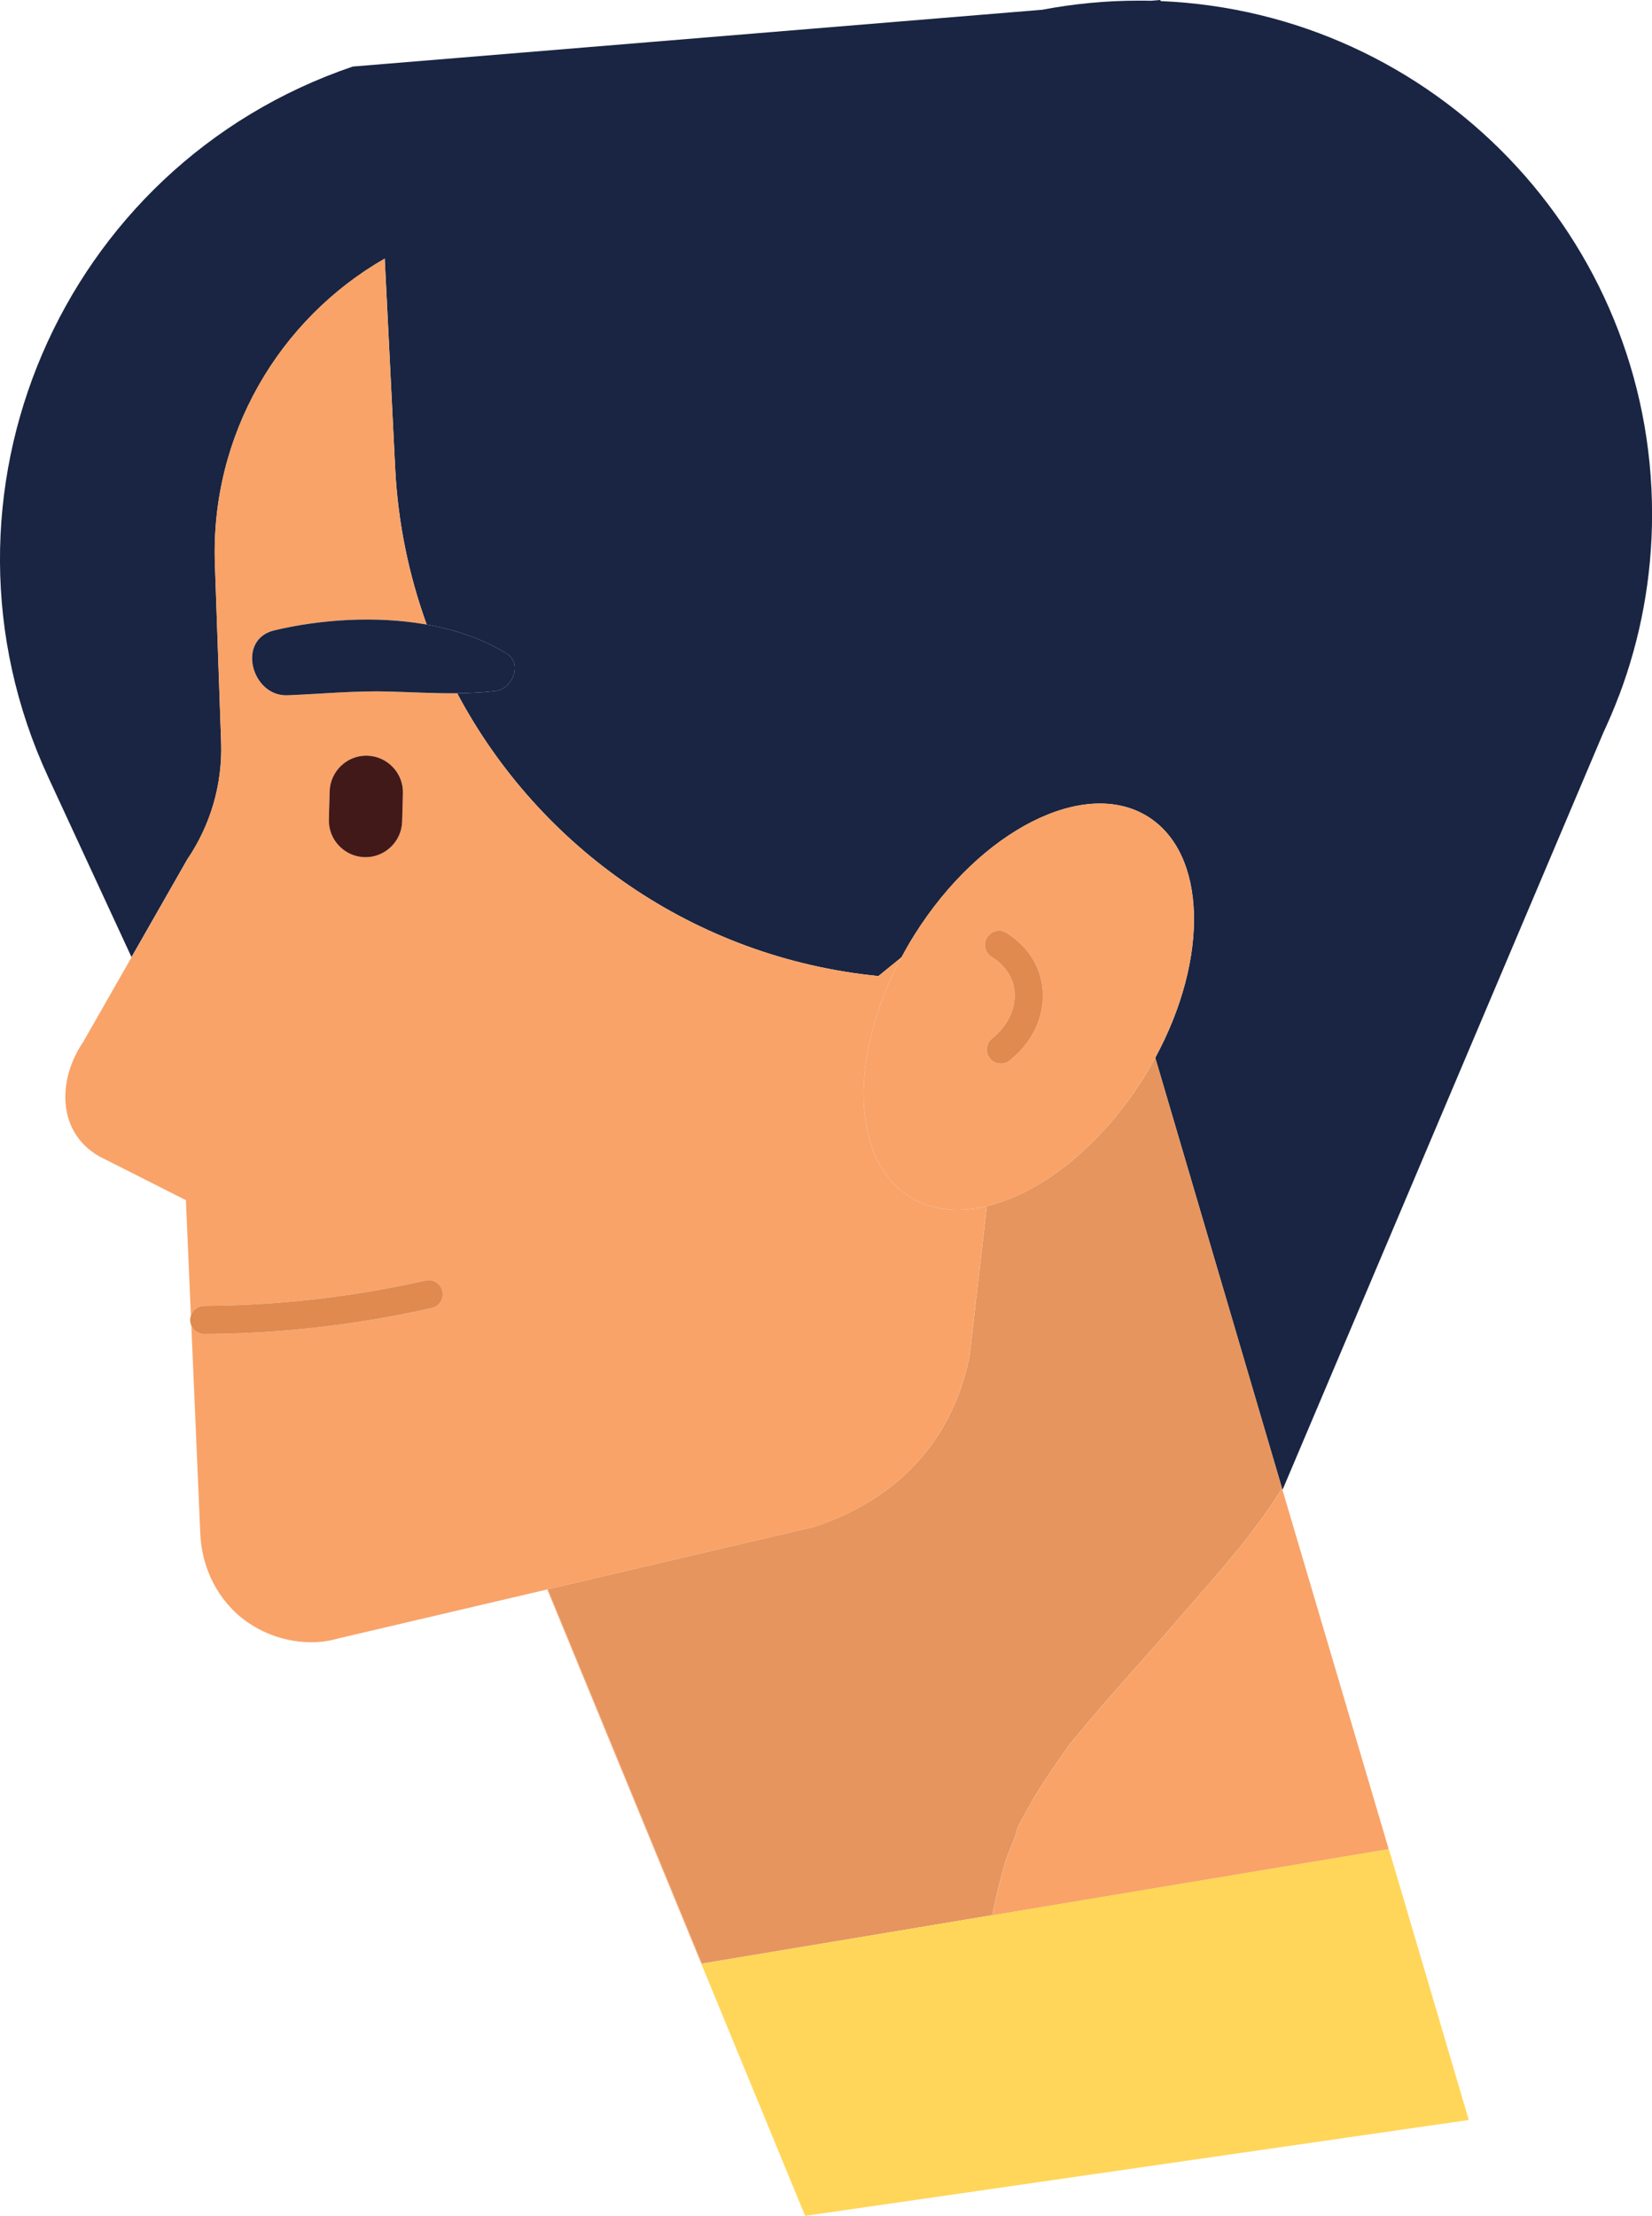
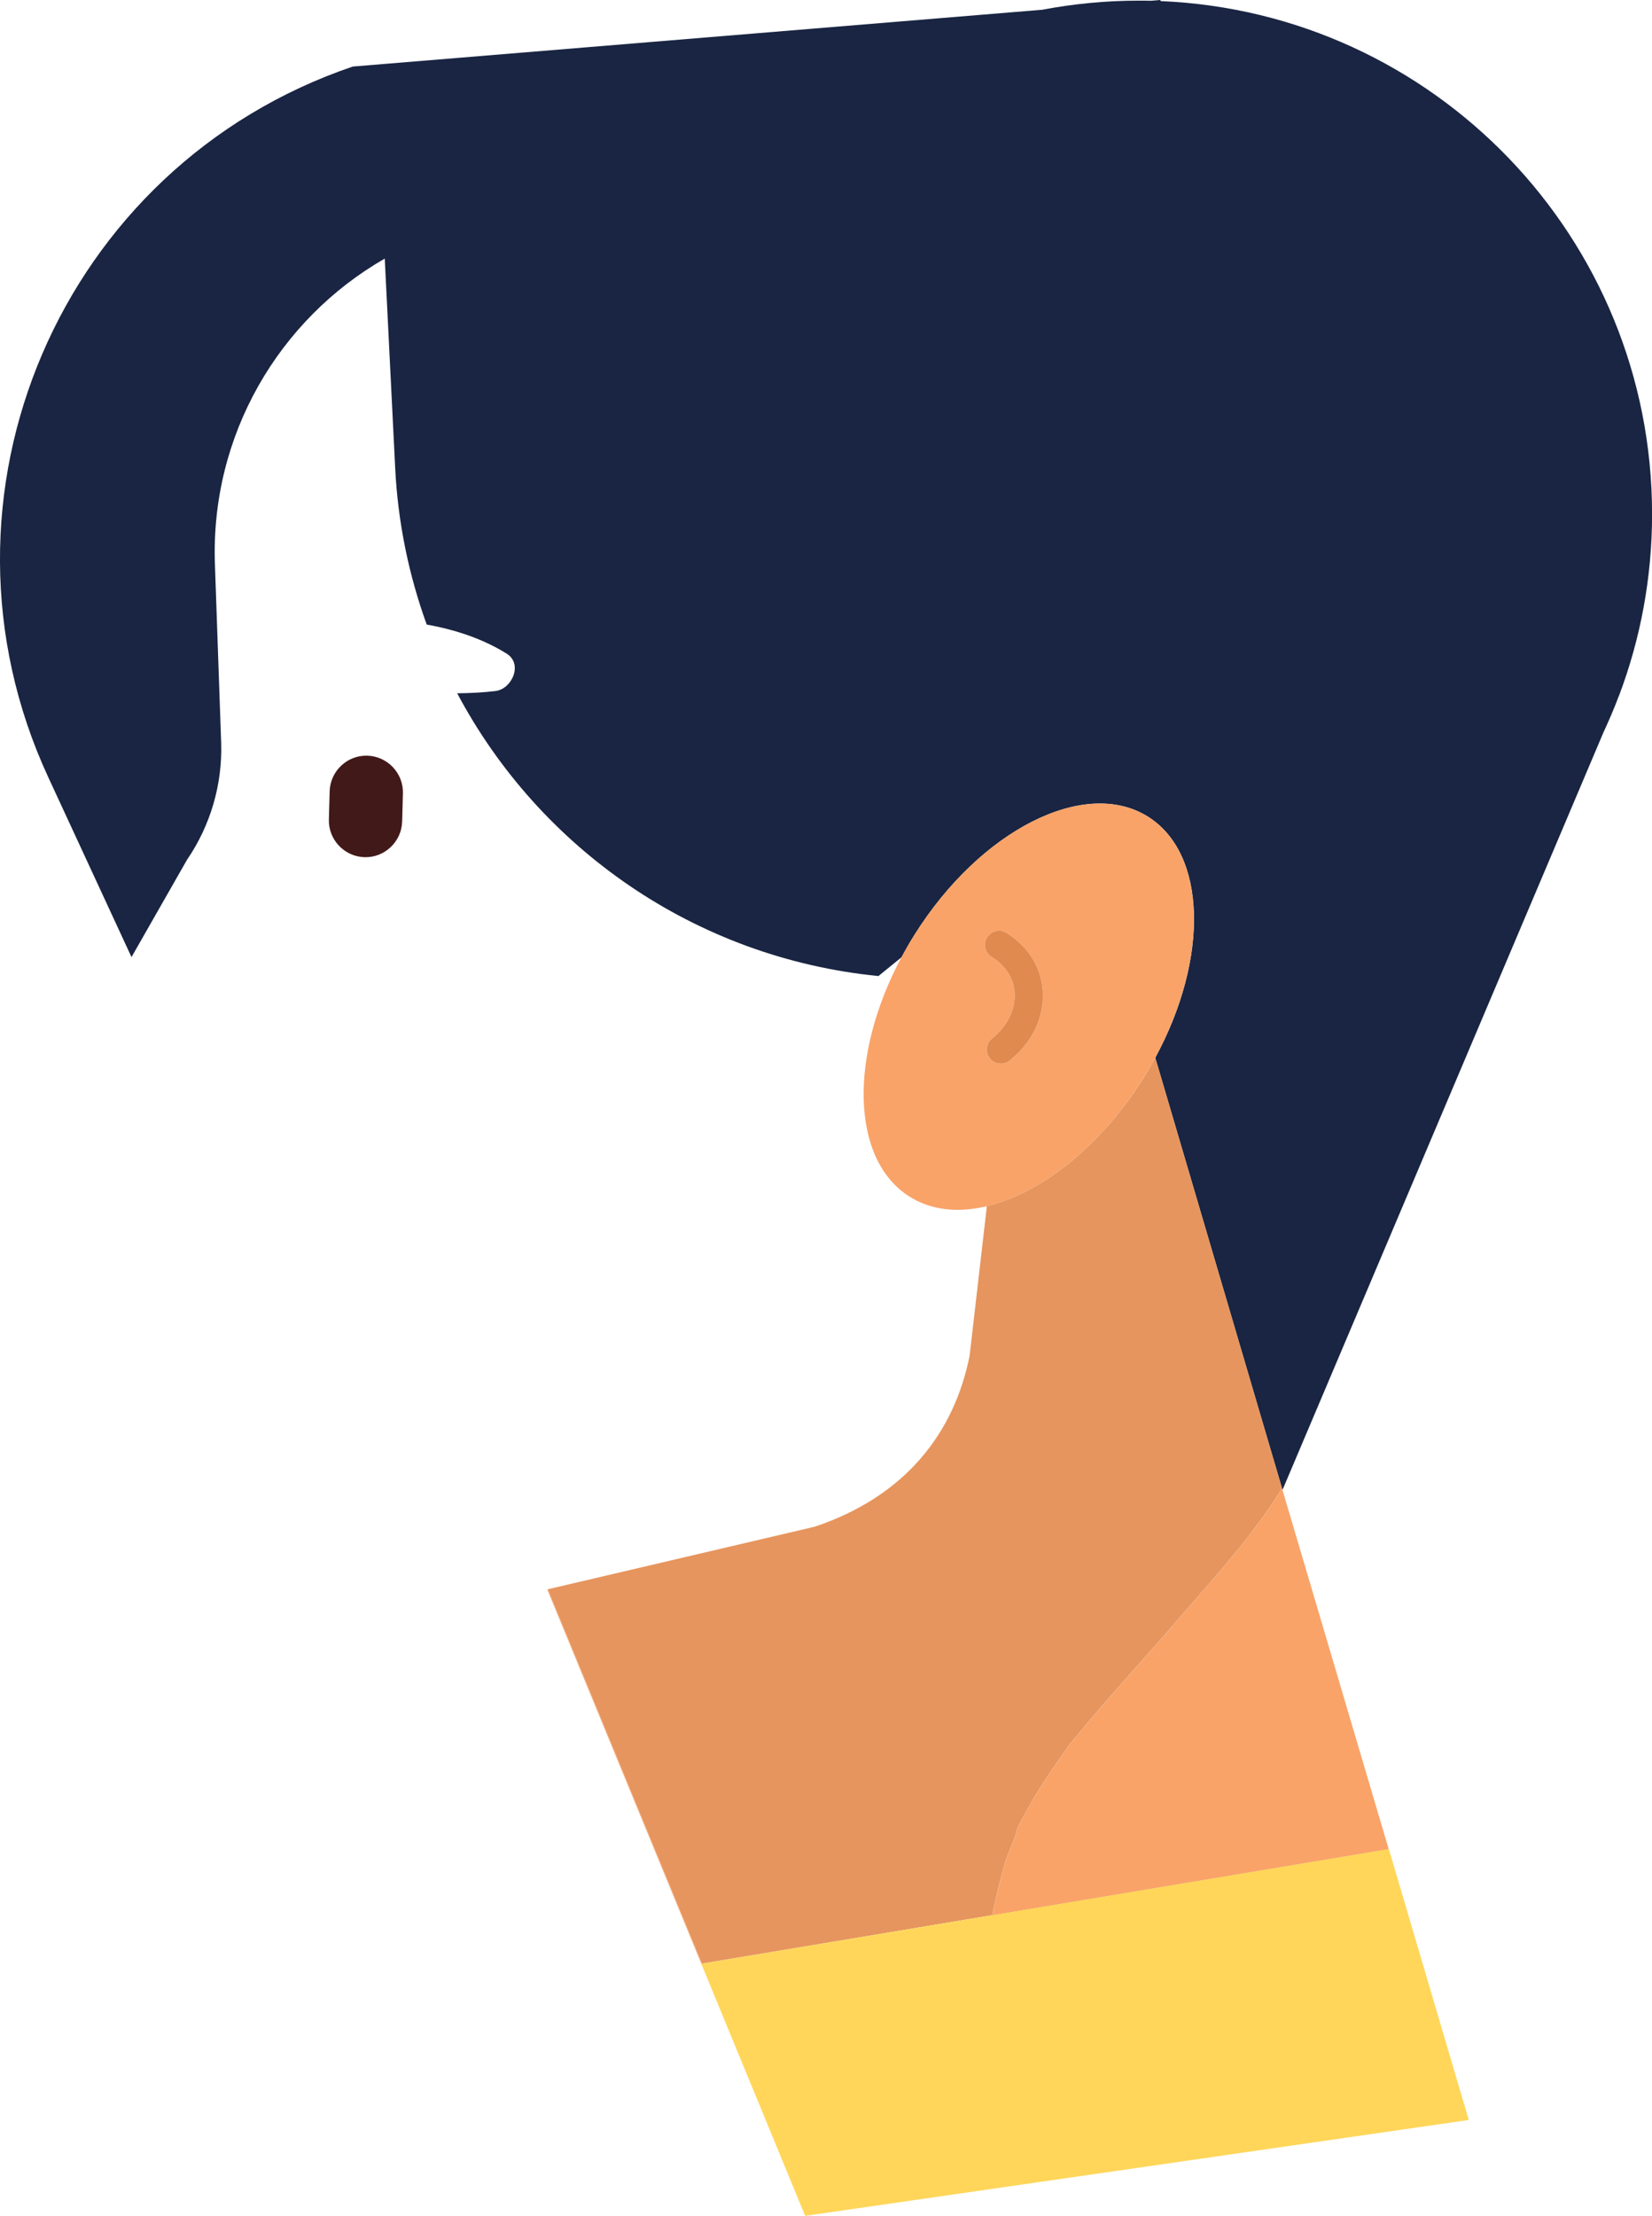
<svg xmlns="http://www.w3.org/2000/svg" id="Layer_2" viewBox="0 0 259.04 347.3">
  <defs>
    <style>.cls-1{fill:#ffd659;}.cls-2{fill:#192542;}.cls-3{fill:#f9a369;}.cls-4{fill:#421919;}.cls-5{fill:#e08a4f;}.cls-6{fill:#e6955e;}</style>
  </defs>
  <g id="Layer_1-2">
    <path class="cls-2" d="M253.85,109.06c-.74,1.96-1.56,3.88-2.44,5.77l-50.31,118.69-.07-.24h0l-19.88-67.49c8.43-15.55,8.12-31.98-1.14-37.79-9.9-6.21-26.3,2.08-36.62,18.53-.73,1.16-1.4,2.34-2.03,3.51l-3.62,2.94c-28.83-2.86-53.18-20.09-66.05-44.32,2-.02,4-.11,5.99-.35,2.59-.3,4.37-4.24,1.77-5.86-3.68-2.3-8-3.75-12.54-4.56-2.79-7.71-4.51-15.92-4.94-24.47l-1.64-32.89c-16.59,9.52-27.34,27.66-26.63,47.89l.98,28c.21,6.52-1.67,12.95-5.35,18.33l-8.71,15.26-13.06-28.21C-12.77,77.88,9.47,26,55.32,10.43L163.41,1.53c4.91-.93,9.97-1.43,15.15-1.43.64,0,1.28,0,1.92.02l1.47-.12.04.17c42.86,1.8,77.06,37.1,77.06,80.41,0,10-1.83,19.57-5.16,28.4,0,0-.03.09-.03.09Z" />
    <polygon class="cls-3" points="110.07 307.77 109.97 307.79 126.25 347.3 85.81 249.13 85.9 249.1 110.07 307.77" />
    <path class="cls-3" d="M155.95,298.5c.48-2.19,1.01-4.37,1.64-6.52.49-1.68,1.56-3.63,1.93-5.39.1-.2.19-.4.29-.6.76-1.49,1.57-2.95,2.43-4.38,1.68-2.83,3.57-5.5,5.48-8.17.09-.11.18-.23.29-.35,1.07-1.32,2.16-2.63,3.26-3.92,4.43-5.21,9.07-10.24,13.53-15.42,5.9-6.86,11.57-12.96,16.23-20.46l.07.24,16.66,56.31-62.15,10.36c.12-.56.22-1.12.34-1.68Z" />
    <path class="cls-6" d="M184.79,253.74c-4.46,5.19-9.1,10.21-13.53,15.42-1.1,1.3-2.19,2.6-3.26,3.92-.1.13-.2.24-.29.35-1.91,2.67-3.79,5.35-5.48,8.17-.85,1.44-1.67,2.9-2.43,4.38-.1.2-.19.4-.29.6-.37,1.76-1.44,3.71-1.93,5.39-.63,2.15-1.16,4.33-1.64,6.52-.12.56-.23,1.12-.34,1.68l-45.53,7.59-24.17-58.67,41.83-9.8c14.15-4.72,21.89-14.63,24.31-26.83l2.63-22.8.05-.61c8.43-2,17.78-9.27,24.54-20.03.67-1.07,1.3-2.16,1.89-3.24l19.88,67.49h0c-4.66,7.5-10.33,13.61-16.23,20.46Z" />
-     <path class="cls-3" d="M29.34,134.77l-8.71,15.26-7.6,13.3c-3.9,5.7-4.25,13.96,2.47,17.88l13.65,6.9.78,18.09c.29-.88,1.1-1.52,2.08-1.53,3.85-.02,7.75-.18,11.6-.48,7.75-.6,15.53-1.77,23.12-3.49,1.19-.27,2.37.48,2.64,1.67.27,1.19-.48,2.37-1.67,2.64-7.8,1.76-15.79,2.97-23.75,3.59-3.95.3-7.96.47-11.93.49-.9,0-1.68-.55-2.02-1.33l1.4,32.55c.21,5.51,2.84,10.75,7.36,13.91,3.14,2.19,6.99,3.36,11.01,3.15,1.15-.06,2.28-.29,3.39-.6l32.64-7.65.09-.02,41.83-9.8c14.15-4.72,21.89-14.63,24.31-26.83l2.63-22.8.05-.61c-4.46,1.06-8.66.65-12.08-1.5-9.2-5.77-9.56-22.05-1.28-37.52l-3.62,2.94c-28.83-2.86-53.18-20.09-66.05-44.32-3.53.03-7.06-.17-10.58-.27-5.39-.16-10.67.37-16.04.58-5.63.22-8.03-8.75-2.06-10.17,7.25-1.72,15.93-2.32,23.9-.91-2.79-7.71-4.51-15.92-4.94-24.47l-1.64-32.89c-16.59,9.52-27.34,27.66-26.63,47.89l.98,28c.21,6.52-1.67,12.95-5.35,18.33ZM63.18,124.34l-.12,4.42c-.09,3.16-2.74,5.68-5.9,5.59-3.16-.09-5.68-2.74-5.59-5.9l.12-4.42c.09-3.16,2.74-5.68,5.9-5.59,3.16.09,5.68,2.74,5.59,5.9Z" />
    <path class="cls-3" d="M181.14,165.79c8.43-15.55,8.12-31.98-1.14-37.79-9.9-6.21-26.3,2.08-36.62,18.53-.73,1.16-1.4,2.34-2.03,3.51-8.28,15.47-7.92,31.74,1.28,37.52,3.42,2.15,7.62,2.56,12.08,1.5,8.43-2,17.78-9.27,24.54-20.03.67-1.07,1.3-2.16,1.89-3.24ZM158.3,166.23c-.4.32-.89.47-1.36.47-.66,0-1.31-.29-1.74-.85-.75-.96-.58-2.35.38-3.1,2.8-2.19,4.12-5.63,3.28-8.55-.65-2.27-2.38-3.62-3.36-4.22-1.04-.64-1.37-2-.73-3.04.64-1.04,2-1.37,3.04-.73,1.52.94,4.23,3.06,5.29,6.77,1.34,4.71-.54,9.91-4.81,13.25Z" />
    <path class="cls-4" d="M57.16,134.35c-3.16-.09-5.68-2.74-5.59-5.9l.12-4.42c.09-3.16,2.74-5.68,5.9-5.59,3.16.09,5.68,2.74,5.59,5.9l-.12,4.42c-.09,3.16-2.74,5.68-5.9,5.59Z" />
-     <path class="cls-2" d="M61.11,108.39c-5.39-.16-10.67.37-16.04.58-5.63.22-8.03-8.75-2.06-10.17,7.25-1.72,15.93-2.32,23.9-.91,4.54.81,8.86,2.26,12.54,4.56,2.6,1.62.82,5.56-1.77,5.86-1.99.23-3.99.33-5.99.35-3.53.03-7.06-.17-10.58-.27Z" />
    <path class="cls-5" d="M158.3,166.23c-.4.32-.89.47-1.36.47-.66,0-1.31-.29-1.74-.85-.75-.96-.58-2.35.38-3.1,2.8-2.19,4.12-5.63,3.28-8.55-.65-2.27-2.38-3.62-3.36-4.22-1.04-.64-1.37-2-.73-3.04.64-1.04,2-1.37,3.04-.73,1.52.94,4.23,3.06,5.29,6.77,1.34,4.71-.54,9.91-4.81,13.25Z" />
    <polygon class="cls-1" points="110.07 307.77 155.6 300.18 217.75 289.83 217.78 289.82 230.31 332.27 126.25 347.3 109.97 307.79 110.07 307.77" />
-     <path class="cls-5" d="M32.01,204.67c3.85-.02,7.75-.18,11.6-.48,7.75-.6,15.53-1.77,23.12-3.49,1.19-.27,2.37.48,2.64,1.67.27,1.19-.48,2.37-1.67,2.64-7.8,1.76-15.79,2.97-23.75,3.59-3.95.3-7.96.47-11.93.49-.9,0-1.68-.55-2.02-1.33-.12-.27-.18-.56-.19-.87,0-.24.05-.47.12-.69.29-.88,1.1-1.52,2.08-1.53Z" />
  </g>
</svg>